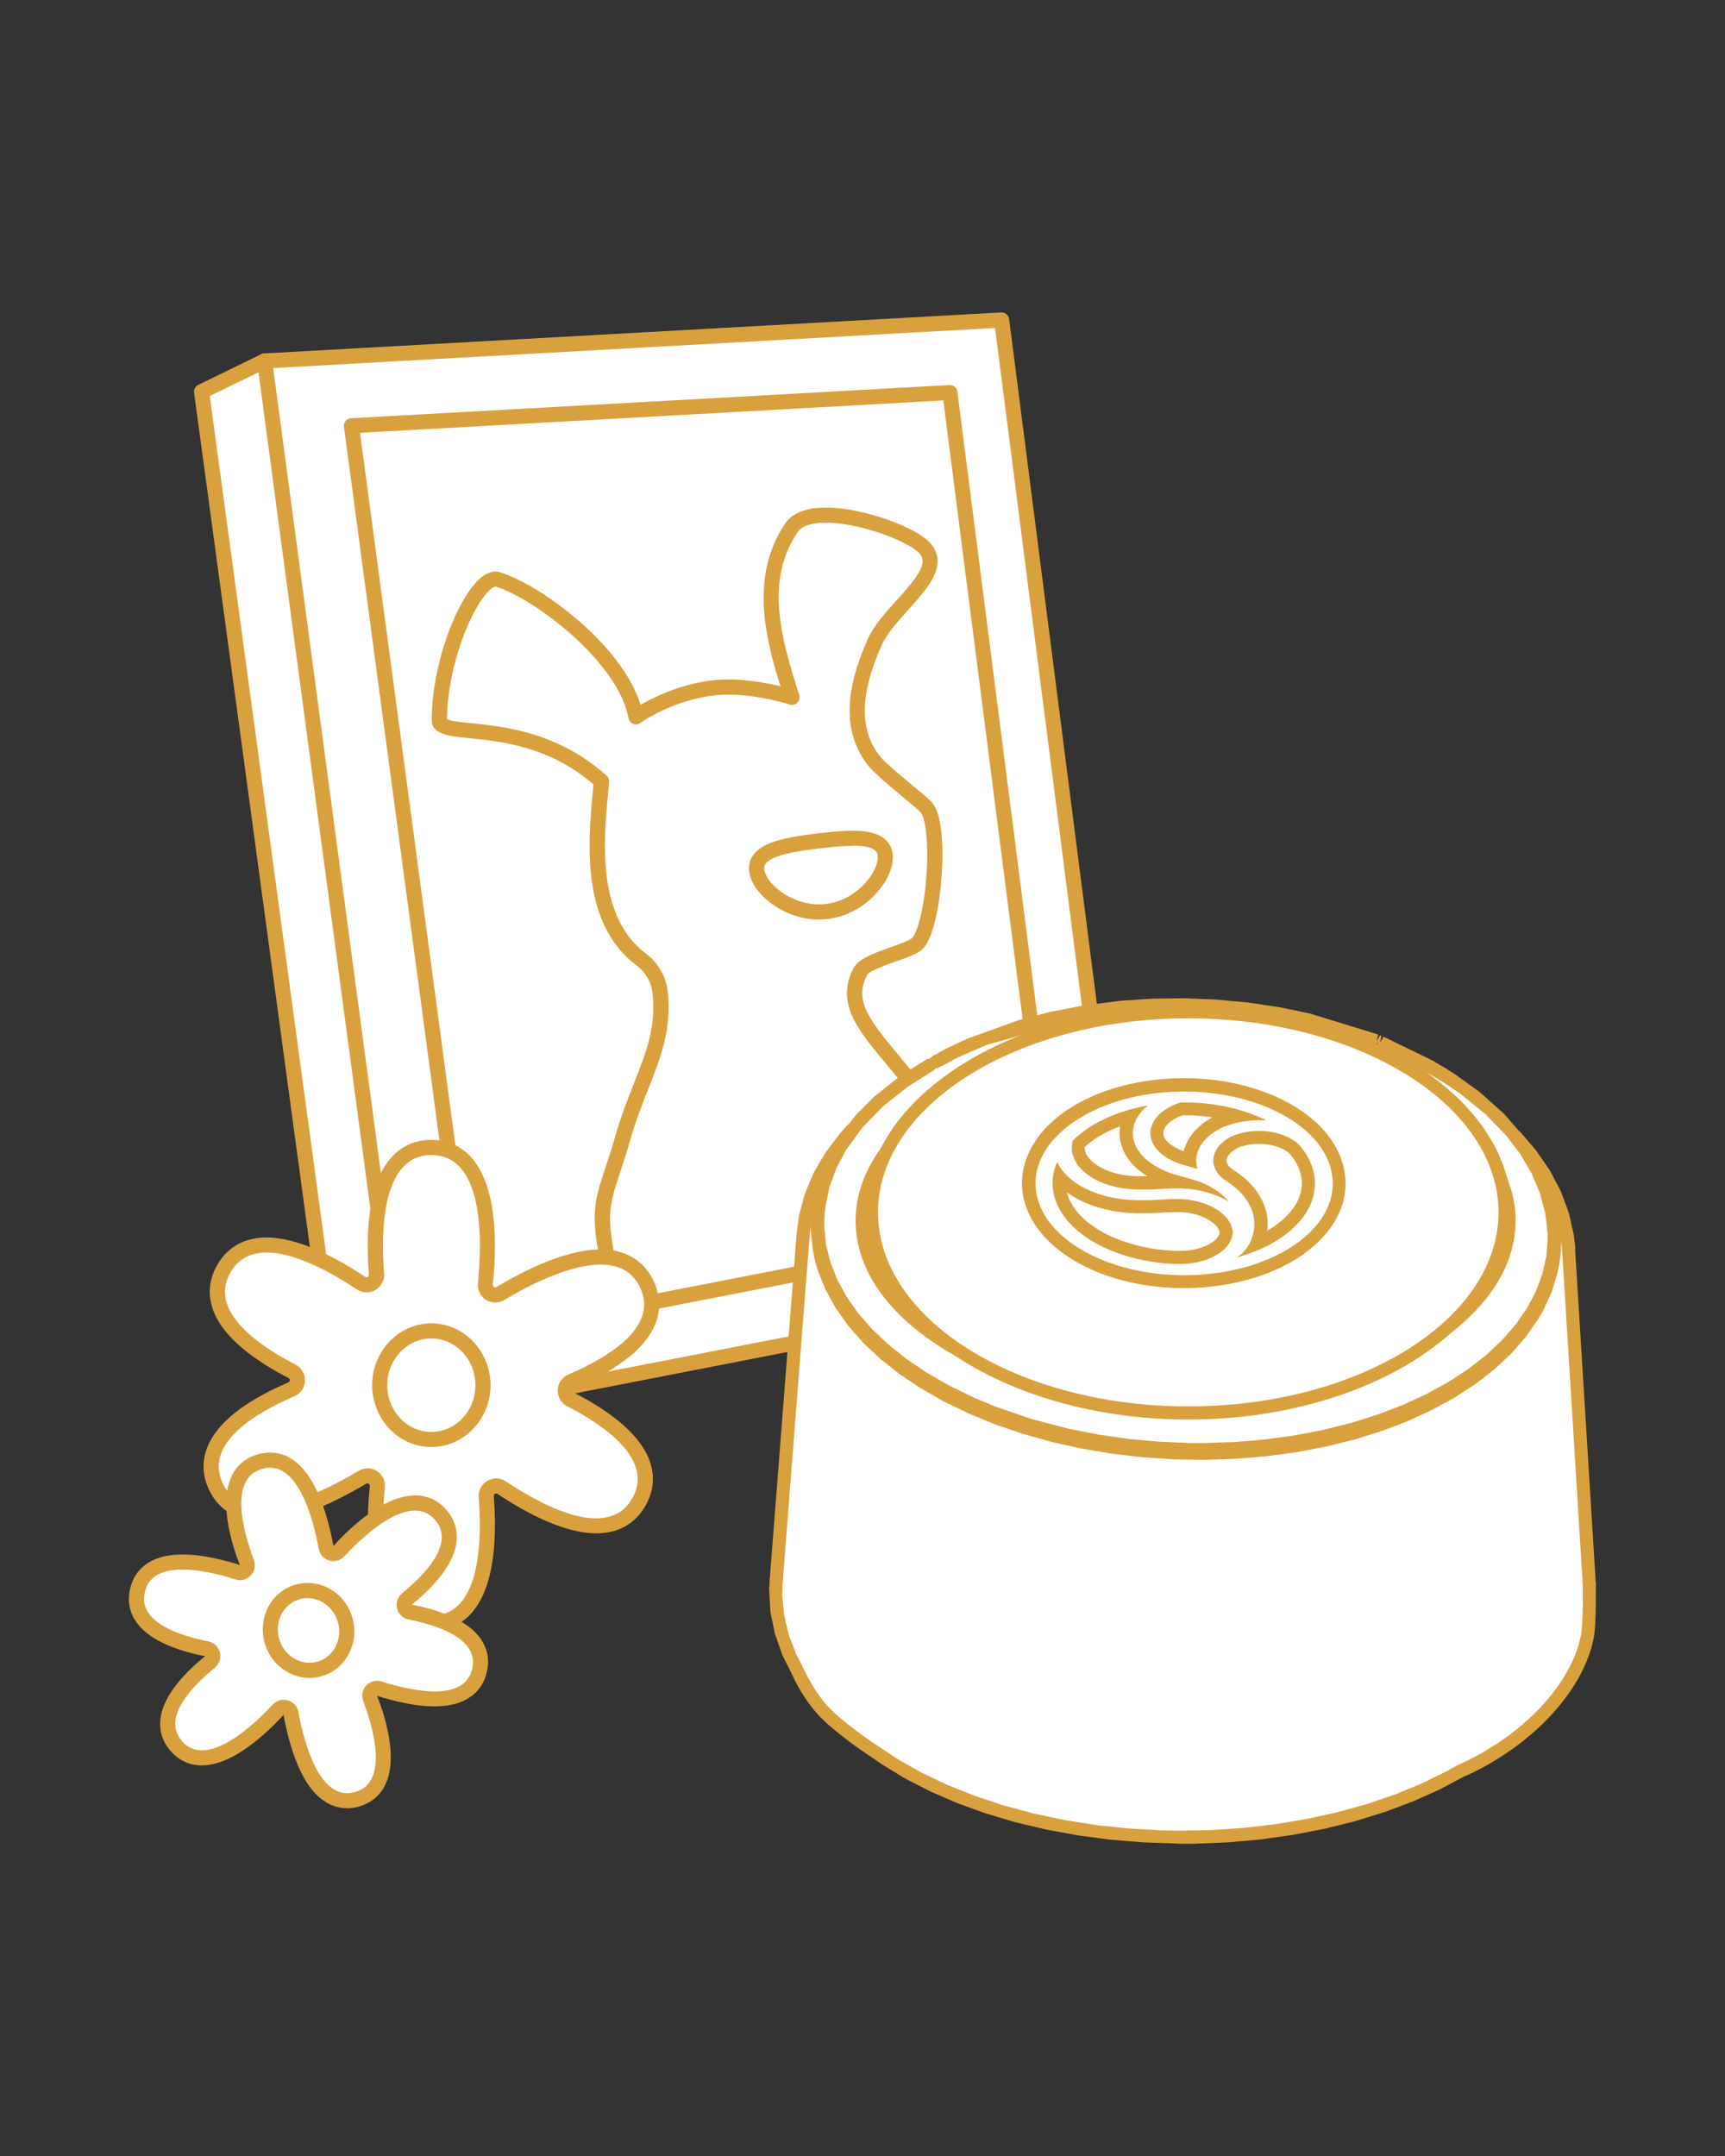
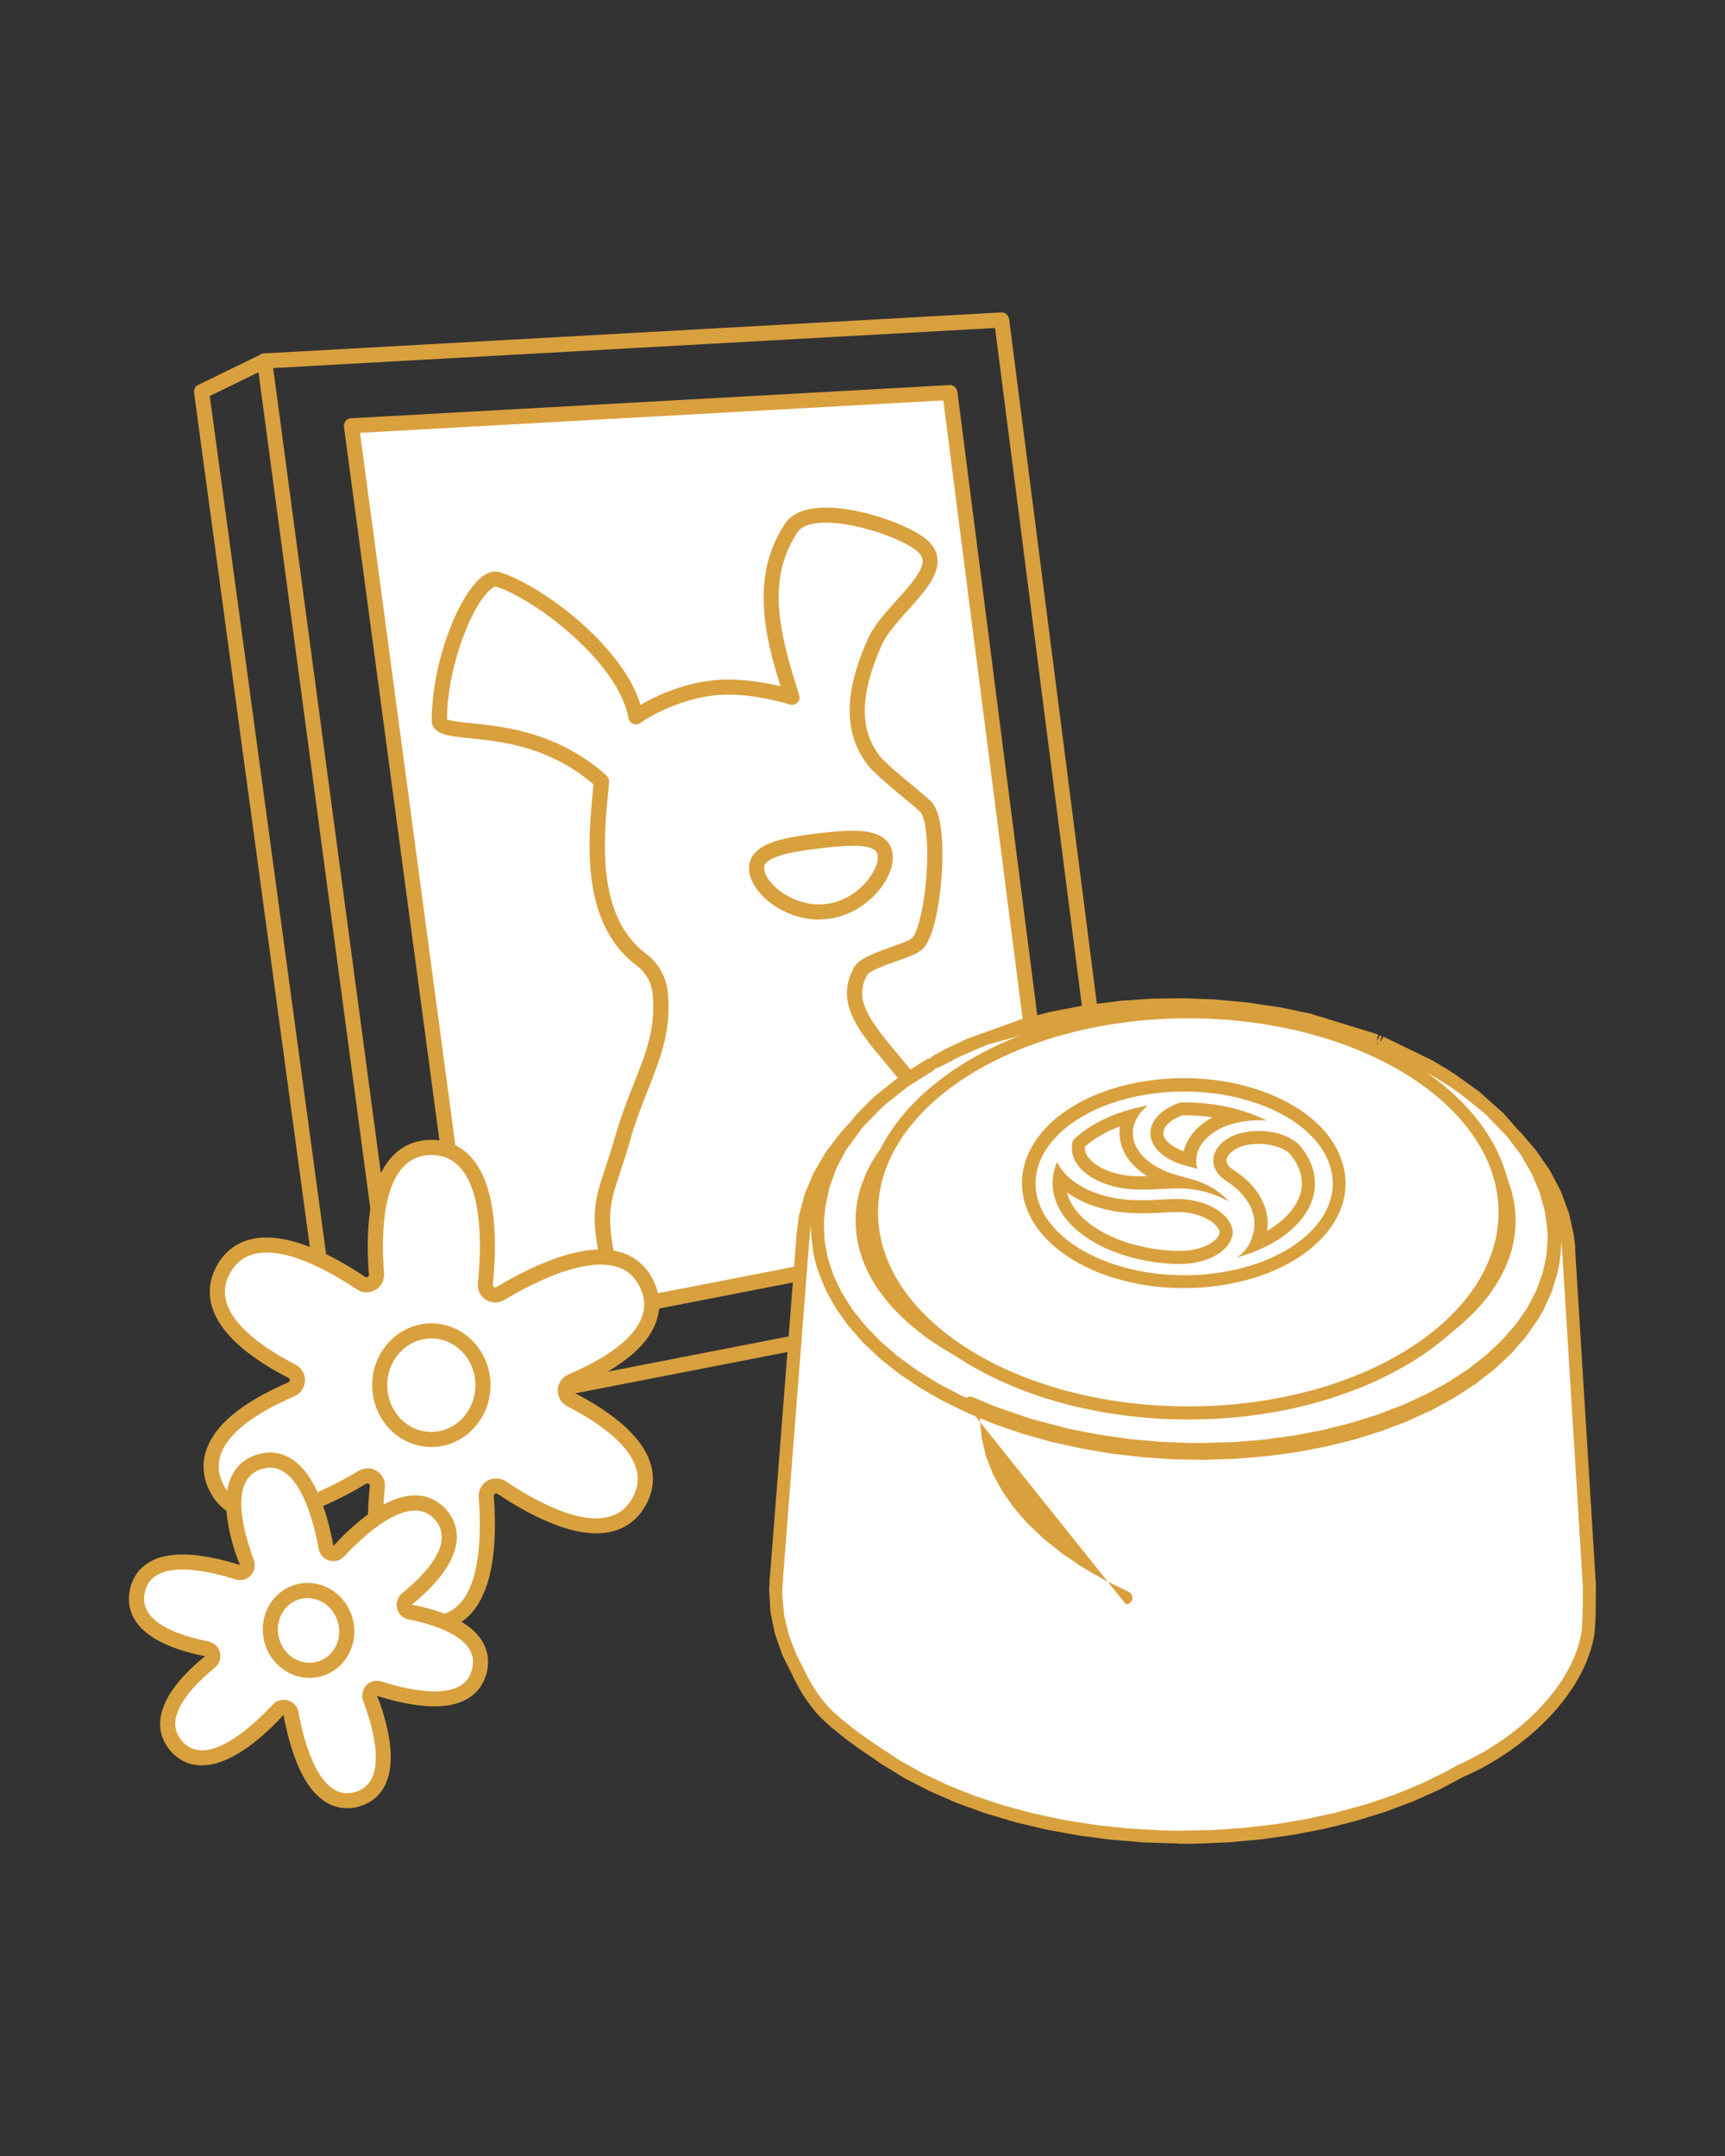
<svg xmlns="http://www.w3.org/2000/svg" id="Capa_1" data-name="Capa 1" viewBox="0 0 200 250">
  <rect x="0" y="0" width="200" height="250" fill="#333333" stroke="none" />
  <defs>
    <style>      .cls-1 {        fill: #d9a03e;      }      .cls-1, .cls-2 {        stroke-width: 0px;      }      .cls-2 {        fill: #fff;      }    </style>
  </defs>
  <g>
    <g>
-       <polyline class="cls-2" points="47.08 164.49 39.4 163.7 23.37 45.42 30.67 41.85" />
      <path class="cls-1" d="m47.08,165.37s-.06,0-.09,0l-7.68-.79c-.4-.04-.72-.35-.78-.75L22.5,45.53c-.05-.37.14-.74.48-.9l7.31-3.56c.43-.21.96-.03,1.17.4.21.43.03.96-.4,1.17l-6.74,3.28,15.86,116.98,7,.72c.48.05.83.48.78.96-.05.45-.43.79-.87.79Z" />
    </g>
    <g>
-       <polygon class="cls-2" points="30.67 41.85 116.12 37.11 130.37 148.27 47.08 164.49 30.67 41.85" />
      <path class="cls-1" d="m47.08,165.37c-.18,0-.36-.06-.51-.16-.2-.14-.33-.36-.36-.59L29.81,41.97c-.03-.24.04-.49.19-.67.16-.19.38-.3.63-.32l85.45-4.75c.45-.04.86.31.92.76l14.24,111.17c.06.46-.25.88-.7.97l-83.29,16.22c-.06.01-.11.02-.17.02Zm-15.41-122.69l16.16,120.78,81.57-15.89-14.03-109.54-83.69,4.65Z" />
    </g>
    <g>
      <polygon class="cls-2" points="40.75 49.36 110.13 45.51 122.48 141.85 54.88 155.02 40.75 49.36" />
      <path class="cls-1" d="m54.88,155.89c-.18,0-.36-.06-.51-.16-.2-.14-.33-.36-.36-.59l-14.13-105.65c-.03-.24.04-.49.19-.67.16-.19.38-.3.63-.32l69.38-3.85c.45-.03.86.31.92.76l12.34,96.35c.06.46-.25.88-.7.97l-67.59,13.16c-.06.01-.11.02-.17.02Zm-13.14-105.71l13.89,103.8,65.88-12.83-12.14-94.72-67.63,3.76Z" />
    </g>
    <path class="cls-1" d="m71.59,151.77c-.39,0-.74-.26-.85-.65-2.54-9.74-2.04-11.24-.56-15.69.34-1.03.73-2.19,1.15-3.67.67-2.35,1.47-4.37,2.17-6.14,1.42-3.58,2.54-6.41,2.17-10.34-.12-1.32-.79-2.52-1.82-3.29-6.57-4.89-5.66-14.46-5.12-20.18.03-.3.06-.58.08-.86-5.16-4.43-10.7-4.98-14.38-5.35-2.49-.25-4.45-.45-4.38-2.2.08-6.96,3.25-14.64,5.92-16.58.86-.63,1.57-.6,2.01-.46,4.68,1.45,14.13,8.36,16.29,15.37,1.54-.9,4.62-2.43,8.46-2.85,2.87-.31,5.95.25,7.76.7-1.77-5.64-3.56-12.83.56-18.9.59-.87,1.59-1.44,2.97-1.68,4.11-.73,10.59,1.51,13.08,3.3.95.69,1.49,1.51,1.59,2.45.21,1.97-1.53,3.9-3.37,5.95-1.25,1.39-2.54,2.82-3.14,4.19-2.47,5.64-2.55,9.68-.23,12.71.6.78,2.4,2.28,3.84,3.47.89.74,1.66,1.38,2.12,1.82,1.26,1.21,1.42,4.64,1.34,7.3-.09,2.83-.71,8.54-2.4,9.96-.58.49-1.69.88-2.97,1.33-1.07.38-3.07,1.09-3.33,1.55-1.59,2.89.19,5.22,3.73,9.44,3.7,4.4,8.77,10.42,9.71,20.14.05.48-.31.91-.79.96-.48.04-.91-.31-.96-.79-.89-9.18-5.55-14.72-9.3-19.18-3.45-4.1-6.17-7.33-3.93-11.41.54-.97,2.04-1.57,4.27-2.36.98-.35,2.09-.74,2.43-1.03.73-.61,1.64-4.33,1.78-8.68.11-3.47-.33-5.53-.8-5.98-.41-.4-1.2-1.05-2.02-1.73-1.59-1.32-3.39-2.82-4.11-3.76-3.6-4.72-1.72-10.52.02-14.47.71-1.63,2.1-3.17,3.45-4.66,1.5-1.67,3.06-3.4,2.93-4.59-.05-.43-.33-.83-.87-1.21-2.22-1.6-8.27-3.61-11.75-3-.9.16-1.51.48-1.83.94-3.73,5.49-2.14,11.82.15,18.93.1.31.02.66-.22.89-.23.23-.57.31-.89.21-.05-.01-4.65-1.5-8.62-1.07-4.99.55-8.66,3.18-8.69,3.21-.24.18-.56.22-.84.1-.28-.11-.48-.36-.53-.66-1.15-6.41-10.8-13.83-15.38-15.25-.04-.02-.19,0-.47.21-2.03,1.48-5.11,8.49-5.2,15.16.37.22,1.71.36,2.81.47,3.75.38,10.03,1,15.7,6.08.21.18.31.45.29.73-.04.41-.08.85-.12,1.32-.51,5.35-1.36,14.31,4.42,18.61,1.43,1.06,2.34,2.71,2.52,4.53.41,4.35-.84,7.5-2.28,11.15-.72,1.82-1.47,3.71-2.11,5.98-.43,1.52-.83,2.7-1.17,3.75-1.43,4.3-1.82,5.46.59,14.69.12.47-.16.95-.63,1.07-.07.02-.15.03-.22.03Z" />
    <g>
      <path class="cls-2" d="m102.62,99.13c.27,2.26-2.64,6.08-6.76,6.58-4.11.5-7.86-2.51-8.13-4.77s3.03-2.91,7.14-3.41c4.11-.5,7.47-.65,7.75,1.61Z" />
      <path class="cls-1" d="m94.95,106.63c-1.75,0-3.52-.54-5.07-1.55-1.72-1.12-2.85-2.64-3.02-4.05-.12-1.01.21-2.4,2.48-3.29,1.45-.56,3.46-.86,5.43-1.1,1.96-.24,3.99-.43,5.53-.23,2.41.32,3.07,1.59,3.19,2.6h0c.17,1.41-.56,3.15-1.96,4.65-1.51,1.62-3.48,2.65-5.56,2.9-.34.04-.68.06-1.02.06Zm3.88-8.55c-1.16,0-2.52.14-3.85.3-1.85.22-3.74.5-5,.99-1.48.58-1.41,1.16-1.37,1.45.1.86,1,1.98,2.24,2.79.87.57,2.67,1.48,4.92,1.21,2.25-.27,3.78-1.59,4.49-2.36,1-1.08,1.61-2.38,1.5-3.25h0c-.03-.28-.11-.87-1.68-1.08-.38-.05-.79-.07-1.24-.07Z" />
    </g>
  </g>
  <g>
    <g>
      <ellipse class="cls-2" cx="136.88" cy="143.16" rx="43.24" ry="25.72" />
      <g>
        <path class="cls-2" d="m181.87,144.7l.1,1.39.12,1.76.12,1.7.11,1.63.11,1.56.11,1.58.1,1.51.09,1.43.09,1.35.08,1.28.08,1.2.06,1.01.06.95.06.89.05.83.05.77.04.71.04.65.04.59.03.53.03.47.02.41.02.35.02.32.02.33.02.36.02.38.02.41.03.56.04.6.04.65.04.69.04.74.04.65.04.7.04.76.05.81.05.87.05.98.06,1.04.06,1.1.06,1.17.06,1.23v.14s.08,4.4-.21,5.96c-.64,3.38-2.81,6.95-6.27,10.13-4.02,3.7-8.34,5.43-8.34,5.43l-1.41.78-1.43.73-1.48.69-1.53.65-1.57.62-1.66.59-1.7.55-1.74.51-1.78.47-1.76.41-1.79.37-1.81.33-1.83.28-1.86.24-1.87.19-1.87.15-1.88.1-1.95.06h-1.96s-1.96-.03-1.96-.03l-1.95-.09-1.89-.13-1.88-.17-1.86-.22-1.85-.27-1.87-.32-1.85-.37-1.82-.41-1.79-.45-1.71-.48-1.67-.52-1.63-.56-1.59-.6-1.59-.66-1.54-.7-1.49-.74-1.43-.77-1.33-.78-1.28-.81-1.13-.78s-3.1-2-5.36-4.09c-2.25-2.09-3.56-5.13-3.56-5.13l-.3-.54-.31-.59-.29-.59-.26-.59-.24-.6-.22-.6-.2-.6-.18-.61-.15-.6-.13-.61-.11-.61-.09-.61-.07-.61-.04-.61-.02-.61v-.82s3.15-42.55,3.15-42.55c0,0,6.7-6.81,18.59-9.4,11.89-2.59,46.14-2.49,57.17.97,11.02,3.46,13.01,11.58,13.01,11.58Z" />
        <path class="cls-1" d="m136.57,213.77l-3.94-.13-3.8-.31-3.75-.49-3.77-.69-3.65-.87-3.42-1.02-3.26-1.18-3.17-1.38-2.97-1.53-2.66-1.63-1.15-.8c-.11-.07-3.17-2.05-5.44-4.16-2.34-2.17-3.68-5.25-3.74-5.38l-1.15-2.3-.87-2.5-.51-2.53-.14-2.56v-.24c.02-.42.41-.68.79-.73.42.01.75.37.73.79v.8s.21,2.35.21,2.35l.55,2.32.89,2.3.86,1.66c.05.1,1.31,2.99,3.41,4.94,2.17,2.02,5.22,3.99,5.25,4.01l2.4,1.59,2.72,1.52,2.98,1.41,3.13,1.24,3.26,1.08,3.45.93,3.63.77,3.68.58,3.7.39,3.8.22,1.94.04,3.87-.07,3.72-.25,3.7-.43,3.61-.6,3.51-.77,3.48-.96,3.32-1.13,3.05-1.26,2.86-1.4,1.39-.77c.13-.06,4.33-1.78,8.19-5.33,3.28-3.02,5.42-6.47,6.04-9.71.28-1.46.21-5.76.21-5.8l-2.41-39.02c-.03-.42.28-.78.7-.81.43-.04.78.28.81.7l2.41,38.93s0,.16,0,.17c0,.18.07,4.5-.23,6.11-.68,3.57-2.99,7.31-6.5,10.55-4.08,3.75-8.39,5.51-8.57,5.58l-2.78,1.48-3.05,1.37-3.27,1.23-3.49,1.08-3.57.89-3.64.7-3.73.53-3.78.34-3.87.16h-1.98Z" />
      </g>
      <path class="cls-1" d="m109.95,123.11c-.28,0-.56-.15-.69-.41-.19-.37-.05-.82.32-1.01l.04-.02c.38-.19.83-.03,1.02.34.19.38.04.83-.34,1.02-.11.06-.23.08-.35.08Z" />
      <path class="cls-1" d="m139.7,169.28l-3.59-.06-3.58-.24-3.64-.42-3.58-.61-3.4-.76-3.29-.92-3.25-1.11-3.09-1.27-2.84-1.38-2.67-1.52-2.45-1.64-2.22-1.75-2.03-1.91-1.76-2.01-1.44-2.04-1.16-2.1-.89-2.22-.32-1.13-.24-1.13-.24-2.2v-1.11s.03-.52.03-.52c.03-.42.4-.73.81-.7.42.03.73.4.7.81l-.03.46.07,1.99.36,2.03.67,2.05.95,1.99,1.21,1.93,1.51,1.9,1.8,1.86,2.03,1.75,2.24,1.63,2.47,1.52,2.67,1.4,2.88,1.28,3.09,1.16,3.19.99,3.27.82,3.41.67,3.54.51,3.54.32,3.51.14h1.75s3.57-.12,3.57-.12l3.53-.3,3.37-.46,3.28-.63,3.18-.79,3.02-.95,2.9-1.1,2.71-1.23,2.59-1.41,2.37-1.54,2.07-1.61,1.83-1.7,1.62-1.85,1.34-1.92,1.02-1.92.74-1.96.47-2.05.18-2.06-.04-1.23c-.04-.42.27-.79.69-.83.37-.03.79.27.83.69l.03.28.02,1.11-.06,1.14-.14,1.14-.22,1.13-.67,2.2-.96,2.12-.59,1.03-1.44,2.07-1.72,1.97-1.93,1.8-2.17,1.69-2.47,1.61-2.69,1.47-2.8,1.28-2.99,1.14-3.11.97-3.26.81-3.36.64-3.44.47-3.61.31-3.65.12Z" />
      <path class="cls-1" d="m108.52,123.86c-.27,0-.53-.14-.67-.39-.2-.37-.07-.83.3-1.03l.91-.48c.38-.19.83-.04,1.02.34.19.38.04.83-.34,1.02l-.86.45c-.12.06-.24.09-.37.09Z" />
      <path class="cls-1" d="m167.23,125.31c-.14,0-.28-.04-.4-.12l-.89-.53c-.36-.21-.49-.68-.28-1.04.21-.36.68-.49,1.04-.28l.94.55c.36.22.46.69.24,1.05-.14.23-.39.36-.64.36Z" />
      <path class="cls-1" d="m180.14,143.19c-.35,0-.67-.25-.74-.61-.08-.41.18-.81.6-.9.41-.08.81.18.89.59h0c.08.42-.18.82-.6.9-.05.01-.1.01-.15.01Z" />
      <path class="cls-1" d="m181.86,145.46c-.42,0-.76-.34-.76-.76s.34-.76.76-.76.76.34.76.76h0c0,.43-.34.77-.76.77Z" />
      <path class="cls-1" d="m90.02,183.88c-.05,0-.1,0-.15-.01-.41-.08-.68-.48-.6-.89.08-.41.49-.69.89-.6.41.08.68.47.6.89h0c-.07.38-.39.63-.74.63Z" />
      <path class="cls-1" d="m184.27,184.51c-.42,0-.76-.33-.76-.75v-.02c0-.42.34-.76.76-.76s.76.34.76.76-.34.77-.76.77Z" />
      <path class="cls-1" d="m89.96,184.8h-.03c-.42-.01-.75-.37-.73-.79l.05-.96c.03-.42.42-.74.81-.71.42.03.73.39.71.81l-.05.9c-.01.41-.35.73-.76.73Z" />
      <path class="cls-1" d="m165.83,124.49c-.13,0-.26-.03-.37-.1l-2.95-1.55-2.67-1.18s-.24-.1-.24-.1l.13-.77-.28.71-.22-.09-4.55-1.56-3.19-.84-3.42-.7-3.63-.54-3.71-.34-3.62-.14-3.5.05-4.93.38-4.22.63-10.01,2.8-2.99,1.28-1.18.58c-.38.19-.83.03-1.02-.35s-.03-.83.35-1.02l2.5-1.18,6.09-2.2,3.46-.9,3.9-.76,4.42-.56,3.56-.24,3.58-.05,3.7.14,3.8.35,3.71.55,3.5.72,7.81,2.4s.14.06.14.06l-.16.75.38-.67s.16.07.17.07l-.16.75.4-.66,5.79,2.81c.37.21.5.67.29,1.03-.14.25-.4.39-.66.39Z" />
      <path class="cls-1" d="m180.18,143.6c-.39,0-.73-.31-.76-.71l-.03-.42c-.03-.42.28-.78.7-.81.4-.06.78.28.81.7l.03.43c.03.42-.29.78-.71.81-.02,0-.04,0-.05,0Z" />
      <path class="cls-1" d="m94.8,141.29l-.76-.06.03-.41c.03-.42.44-.74.81-.71.42.03.74.39.71.81l-.02.3-.77.07Z" />
      <path class="cls-1" d="m109.4,123.39c-.28,0-.54-.15-.68-.41-.19-.37-.04-.83.33-1.02l.52-.27c.37-.19.83-.04,1.02.33.19.37.04.83-.33,1.02l-.52.27c-.11.06-.23.08-.35.08Z" />
      <path class="cls-1" d="m166.31,124.76c-.13,0-.26-.03-.38-.1l-.49-.28c-.37-.21-.49-.67-.28-1.04.21-.37.67-.49,1.04-.28l.49.28c.37.21.49.67.28,1.04-.14.24-.4.38-.66.38Z" />
      <path class="cls-1" d="m168.2,125.91c-.14,0-.28-.04-.41-.12l-.95-.59c-.36-.22-.47-.69-.25-1.05.22-.36.69-.46,1.05-.25l.97.61c.35.23.46.7.23,1.05-.15.23-.39.35-.64.35Z" />
      <path class="cls-1" d="m180.15,143.19c-.4,0-.73-.31-.76-.71l-.25-1.89-.61-2.28-.95-2.24-1.28-2.2-1.61-2.13-2.44-2.53-2.91-2.36-1.43-.98c-.35-.23-.45-.7-.23-1.05.23-.35.7-.45,1.05-.23l2.76,1.98,2.86,2.55,2.39,2.75,1.54,2.32,1.2,2.39.85,2.46.48,2.49.08.84c.03.42-.29.78-.71.81-.02,0-.03,0-.05,0Z" />
      <path class="cls-1" d="m94.83,141.63s-.04,0-.06,0c-.42-.03-.73-.4-.7-.81l.32-2.32.7-2.44,1.06-2.38,1.4-2.27,1.75-2.19,2.07-2.07,2.99-2.38,3.06-1.93c.36-.2.83-.08,1.04.29.21.37.08.83-.29,1.04l-2.94,1.85-2.85,2.27-2.39,2.45-1.9,2.61-1.13,2.14-.8,2.21-.47,2.25-.1,1c-.03.4-.36.7-.76.7Z" />
      <path class="cls-1" d="m181.86,145.45c-.4,0-.74-.31-.76-.72l-.24-1.89-.61-2.35-.94-2.31-1.28-2.26-1.61-2.2-1.21-1.37c-.29-.31-.27-.79.04-1.07.31-.28.79-.27,1.07.04l1.74,2.03,1.63,2.35,1.28,2.44.93,2.51.57,2.55.15,1.27s.01.16.01.18c.02.42-.3.78-.72.8-.01,0-.03,0-.04,0Z" />
      <path class="cls-1" d="m93.12,143.9s-.03,0-.05,0c-.42-.03-.74-.39-.71-.81l.27-2.1.66-2.51,1.03-2.45,1.37-2.36,1.72-2.27.85-.95c.29-.31.77-.33,1.07-.04.31.28.33.76.04,1.07l-2.06,2.5-1.36,2.18-1.03,2.25-.69,2.3-.36,2.49c-.03.4-.36.71-.76.71Z" />
      <path class="cls-1" d="m90.01,183.88s-.04,0-.07,0c-.42-.04-.73-.41-.69-.82l3.11-39.97c.03-.42.41-.75.81-.71.42.03.73.39.71.81l-3.11,39.99c-.03.4-.37.69-.76.69Z" />
-       <path class="cls-1" d="m112.48,163.46c-.11,0-.22-.02-.32-.07l-2.79-1.36-2.65-1.52-2.47-1.67-2.27-1.81-1.99-1.89-1.7-1.96-1.45-2.06-1.17-2.17-.47-1.1-.69-2.18-.38-2.2-.08-1.14.04-1.52c.04-.42.44-.71.82-.69.42.03.73.4.69.82l-.03.32v1.03s.2,2.03.2,2.03l.49,1.99.78,2,1.08,2,1.35,1.93,1.6,1.84,1.89,1.79,2.17,1.73,2.37,1.6,2.56,1.47,2.73,1.33c.38.18.54.63.37,1.01-.13.28-.4.44-.69.44Z" />
+       <path class="cls-1" d="m112.48,163.46c-.11,0-.22-.02-.32-.07c.04-.42.44-.71.82-.69.42.03.73.4.69.82l-.03.32v1.03s.2,2.03.2,2.03l.49,1.99.78,2,1.08,2,1.35,1.93,1.6,1.84,1.89,1.79,2.17,1.73,2.37,1.6,2.56,1.47,2.73,1.33c.38.18.54.63.37,1.01-.13.28-.4.44-.69.44Z" />
      <path class="cls-1" d="m139.62,168.84l-3.62-.06-3.57-.24-3.58-.42-3.58-.61-4.71-1.11-4.29-1.35-2.76-1.07-1.33-.58c-.38-.17-.56-.62-.39-1,.17-.39.62-.56,1-.39l2.64,1.1,4.13,1.42,4.3,1.13,3.46.68,3.53.51,3.48.32,3.51.15h1.79s3.58-.11,3.58-.11l3.49-.3,3.38-.46,3.33-.64,3.26-.82,3.08-.97,2.88-1.1,2.74-1.26,2.58-1.42,2.32-1.52,2.06-1.61,1.84-1.74,1.61-1.85,1.3-1.89,1.01-1.92.74-2,.46-2.06.16-2.05-.03-1.01c-.01-.41.3-.83.71-.85.4-.03.76.21.8.62l.05,1.26-.05,1.12-.13,1.15-.21,1.14-.29,1.13-.81,2.19-1.09,2.09-1.4,2.04-1.71,1.97-1.95,1.83-2.16,1.69-2.42,1.59-2.68,1.47-2.84,1.3-2.97,1.14-3.16.99-3.35.84-3.42.65-3.46.47-3.56.3-3.66.12Z" />
      <path class="cls-1" d="m137.46,163.44c-21.1,0-38.26-9.82-38.26-21.89s17.16-21.89,38.26-21.89,38.26,9.82,38.26,21.89-17.16,21.89-38.26,21.89Zm0-42.14c-20.19,0-36.62,9.09-36.62,20.25s16.43,20.25,36.62,20.25,36.62-9.08,36.62-20.25-16.43-20.25-36.62-20.25Z" />
    </g>
    <g>
      <g>
        <ellipse class="cls-2" cx="137.77" cy="140.58" rx="36.73" ry="23.26" />
        <path class="cls-1" d="m137.77,164.6c-20.67,0-37.49-10.78-37.49-24.02s16.82-24.02,37.49-24.02,37.49,10.78,37.49,24.02-16.82,24.02-37.49,24.02Zm0-46.52c-19.84,0-35.97,10.09-35.97,22.5s16.14,22.5,35.97,22.5,35.97-10.09,35.97-22.5-16.14-22.5-35.97-22.5Z" />
      </g>
      <g>
        <path class="cls-2" d="m154.29,135.49c-.75-2.81-3.22-5.27-6.96-6.92-3.74-1.66-8.3-2.32-12.84-1.85-9.37.95-15.74,6.45-14.2,12.24,1.39,5.21,8.71,8.92,16.99,8.92.93,0,1.87-.05,2.81-.14,4.54-.46,8.52-1.99,11.2-4.3,2.68-2.31,3.75-5.13,3-7.94Zm-7.43-5.56c-1.71-.12-3.49.12-5.01.75-.05.02-.1.04-.15.06-.26.12-.5.26-.72.4-1.89,1.17-2.64,2.84-2.14,4.4-.23-.06-.46-.13-.7-.19-.43-.12-.83-.22-1.07-.3-1.94-.61-3.25-1.7-3.59-2.98-.46-1.73.9-3.42,3.39-4.23.15,0,.3,0,.45,0,3.15,0,6.21.61,8.82,1.76.24.11.48.22.72.34Zm-13.75-1.74c-1.4,1.13-2.03,2.59-1.63,4.08.45,1.68,2.15,3.1,4.67,3.9.29.09.72.21,1.18.33.56.15,1.2.33,1.52.44.73.26,1.39.58,1.97.95.15.11.33.23.53.37.43.33.8.68,1.11,1.06-1.47-.89-3.44-1.46-5.59-1.52h-.05c-.05,0-1.24,0-2.9.11-.52.03-1.38.04-2.01.03-3.74-.05-6.9-1.75-7.51-4.04-.15-.56-.14-1.11.03-1.66,1.95-1.92,4.99-3.39,8.69-4.04Zm-10.82,10.56c-.37-1.37-.23-2.73.33-3.99,1.15,2.54,4.88,4.37,9.23,4.44.43,0,1.52.02,2.27-.03,1.43-.09,2.5-.1,2.66-.1,3.05.1,5.62,1.52,6.12,3.38.04.15.06.3.08.45,0,0,0,0,0,.01-.06,1.82-2.21,3.35-5.12,3.65-.47.05-.96.06-1.43.04-.03,0-.05,0-.07,0-6.91-.26-12.88-3.45-14.06-7.85Zm27.34,3.95c-1.59,1.37-3.71,2.43-6.14,3.1.93-.54,1.47-1.65,1.48-1.66.53-1.19.65-2.27.38-3.31-.39-1.46-1.46-2.78-3.04-3.8-.42-.3-.62-.46-.67-.5-1.47-1.42-1.14-3.31.78-4.5.15-.09.31-.18.49-.27,0,0,.01,0,.02,0,2.16-.92,5.08-.76,6.95.39.3.19.57.4.8.62,0,0,0,0,.01.01.78.9,1.33,1.89,1.61,2.93.66,2.48-.28,4.96-2.64,7Z" />
        <path class="cls-1" d="m137.33,126.57c3.57,0,7.04.69,10,2,3.74,1.66,6.21,4.12,6.96,6.92.75,2.81-.32,5.63-3,7.94-2.68,2.31-6.66,3.84-11.2,4.3-.94.1-1.88.14-2.81.14-8.28,0-15.6-3.71-16.99-8.92-1.54-5.79,4.82-11.29,14.2-12.24.95-.1,1.9-.14,2.84-.14m1.51,8.97c-.5-1.56.25-3.23,2.14-4.4.22-.14.47-.27.72-.4.05-.02.1-.04.15-.06,1.27-.52,2.71-.78,4.15-.78.28,0,.57.01.85.03-.23-.12-.47-.23-.72-.34-2.61-1.16-5.67-1.76-8.82-1.76-.15,0-.3,0-.45,0-2.49.82-3.85,2.5-3.39,4.23.34,1.28,1.65,2.37,3.59,2.98.24.08.64.18,1.07.3.23.06.47.13.7.19m-6.28,2.41c.49,0,1,0,1.35-.03,1.51-.1,2.62-.11,2.86-.11.02,0,.04,0,.04,0h.05c2.15.06,4.12.63,5.59,1.52-.31-.38-.68-.74-1.11-1.06-.2-.14-.38-.26-.53-.37-.58-.37-1.24-.69-1.97-.95-.32-.11-.96-.29-1.52-.44-.45-.12-.88-.24-1.18-.33-2.52-.8-4.22-2.22-4.67-3.9-.4-1.48.23-2.95,1.63-4.08-3.7.65-6.75,2.13-8.69,4.04-.16.55-.17,1.11-.03,1.66.61,2.29,3.77,3.98,7.51,4.04.2,0,.43,0,.66,0m10.93,7.86c2.43-.67,4.55-1.73,6.14-3.1,2.37-2.04,3.3-4.53,2.64-7-.28-1.04-.82-2.02-1.61-2.93,0,0-.01,0-.01-.01-.22-.22-.49-.43-.8-.62-1.06-.65-2.45-.99-3.86-.99-1.07,0-2.15.2-3.09.59,0,0-.01,0-.02,0-.17.09-.34.18-.49.27-1.93,1.2-2.25,3.09-.78,4.5.05.04.25.2.67.5,1.58,1.02,2.65,2.34,3.04,3.8.28,1.04.15,2.12-.38,3.31,0,.01-.55,1.13-1.48,1.66m-7.14.8h.02s.04,0,.06,0c.14,0,.28,0,.43,0,.33,0,.67-.02,1-.05,2.91-.3,5.06-1.83,5.12-3.65,0,0,0,0,0-.01-.01-.15-.04-.31-.08-.45-.5-1.87-3.07-3.29-6.12-3.38-.16,0-1.23,0-2.66.1-.47.03-1.07.04-1.56.04-.29,0-.55,0-.71,0-4.36-.06-8.08-1.89-9.23-4.44-.56,1.26-.7,2.62-.33,3.99,1.17,4.4,7.14,7.58,14.06,7.85m.98-21.55c-.99,0-2,.05-2.99.15-6.28.64-11.57,3.25-14.15,6.99-1.54,2.24-2.02,4.71-1.37,7.15,1.55,5.82,9.32,10.05,18.46,10.05.99,0,1.98-.05,2.97-.15,4.85-.49,9.12-2.15,12.04-4.66,3.15-2.71,4.38-6.08,3.47-9.48-.87-3.26-3.64-6.07-7.81-7.92-3.14-1.39-6.81-2.13-10.62-2.13h0Zm-.19,4.3h.18c1.12,0,2.23.08,3.3.24-.15.08-.3.17-.44.26-1.55.96-2.55,2.27-2.89,3.67-1.26-.45-2.15-1.14-2.33-1.84-.22-.83.67-1.77,2.18-2.32h0Zm-11.32,3.66c1.08-.96,2.47-1.77,4.09-2.38-.11.67-.07,1.35.11,2.03.39,1.47,1.46,2.77,3.04,3.76-.16,0-.33,0-.49,0-.22,0-.44,0-.64,0-3.32-.05-5.69-1.52-6.06-2.91-.04-.17-.06-.33-.05-.49h0Zm17.73.12c.75-.31,1.59-.46,2.47-.46,1.16,0,2.28.28,3.06.76.2.12.37.25.51.39.61.72,1.03,1.48,1.24,2.27.64,2.41-.82,4.3-2.17,5.46-.5.43-1.07.83-1.69,1.2.11-.79.07-1.56-.13-2.31-.48-1.81-1.75-3.43-3.66-4.66-.27-.2-.44-.32-.52-.38-.21-.22-.44-.54-.4-.89.04-.4.4-.83.98-1.19.1-.06.21-.12.32-.18h0Zm-7.16,11.95c-6.34-.25-11.65-3.07-12.62-6.72,0-.02,0-.04-.01-.06,2.04,1.46,4.93,2.36,8.09,2.41.17,0,.43,0,.73,0,.68,0,1.23-.01,1.66-.04,1.4-.09,2.45-.1,2.56-.1,2.5.08,4.37,1.23,4.64,2.26,0,.04.02.07.02.11-.07.82-1.5,1.87-3.75,2.1-.28.03-.57.04-.85.04-.12,0-.24,0-.36,0-.02,0-.08,0-.11,0h0Z" />
      </g>
    </g>
  </g>
  <g>
    <g>
      <path class="cls-2" d="m67.32,162.88c-.37-.21-.75-.41-1.13-.61-.89-.46-.84-1.72.07-2.11.4-.17.79-.35,1.18-.53,7.72-3.61,9.1-7.47,7.57-10.72-1.52-3.25-5.37-4.66-13.09-1.04-1.29.61-2.61,1.31-3.9,2.09-.83.49-1.85-.16-1.75-1.11.15-1.5.24-2.99.24-4.42,0-8.52-2.91-11.41-6.5-11.41s-6.5,2.89-6.5,11.41c0,1.06.05,2.16.13,3.27.08.97-.99,1.59-1.8,1.05-.93-.62-1.86-1.2-2.79-1.71-7.43-4.17-11.37-3.04-13.13.09-1.75,3.13-.66,7.08,6.77,11.24.37.21.75.41,1.13.61.89.46.84,1.72-.07,2.11-.4.17-.79.35-1.18.53-7.72,3.61-9.1,7.47-7.57,10.72,1.52,3.25,5.37,4.66,13.09,1.04,1.29-.61,2.61-1.31,3.9-2.09.83-.49,1.85.16,1.75,1.11-.15,1.5-.24,2.99-.24,4.42,0,8.52,2.91,11.41,6.5,11.41s6.5-2.89,6.5-11.41c0-1.06-.05-2.16-.13-3.27-.08-.97.99-1.59,1.8-1.05.93.62,1.86,1.2,2.79,1.71,7.43,4.17,11.37,3.04,13.13-.09,1.75-3.13.66-7.08-6.77-11.24Z" />
      <path class="cls-1" d="m50.01,189.11c-2.75,0-7.37-1.6-7.37-12.28,0-1.44.08-2.95.24-4.51.02-.16-.07-.24-.13-.27-.05-.03-.17-.08-.3,0-1.34.8-2.68,1.52-3.98,2.13-9.68,4.53-13.08,1.03-14.25-1.46s-1.68-7.35,8-11.88c.39-.18.8-.37,1.2-.54.15-.07.18-.19.18-.26s-.02-.19-.17-.27c-.4-.2-.78-.41-1.16-.62-3.63-2.03-6.04-4.18-7.18-6.37-1.05-2.02-1.02-4.12.07-6.06,1.35-2.4,5-5.65,14.32-.42.93.52,1.89,1.11,2.85,1.75.13.09.25.05.3.01.06-.03.15-.11.14-.27-.09-1.15-.13-2.27-.13-3.34,0-10.69,4.62-12.28,7.37-12.28s7.37,1.6,7.37,12.28c0,1.43-.08,2.95-.24,4.51-.02.16.07.24.13.27.07.04.17.08.3,0,1.34-.8,2.68-1.52,3.98-2.13,3.77-1.77,6.91-2.48,9.36-2.13,2.25.33,3.94,1.57,4.89,3.59s.82,4.12-.37,6.05c-1.29,2.11-3.86,4.07-7.63,5.83-.39.18-.79.36-1.2.54-.16.07-.18.19-.18.26s.02.19.17.27c.39.2.78.41,1.16.62h0c3.63,2.04,6.04,4.18,7.18,6.37,1.05,2.02,1.02,4.12-.07,6.06-1.09,1.95-2.87,3.06-5.14,3.22-2.47.17-5.55-.77-9.18-2.8-.93-.52-1.89-1.11-2.85-1.75-.13-.08-.24-.05-.3-.01-.06.03-.15.11-.14.27.09,1.14.13,2.27.13,3.34,0,10.69-4.62,12.28-7.37,12.28Zm-7.41-18.86c.38,0,.75.11,1.09.32.65.42,1.01,1.15.93,1.93-.15,1.5-.23,2.96-.23,4.33,0,4.8.98,10.53,5.62,10.53s5.62-5.73,5.62-10.53c0-1.03-.04-2.11-.13-3.2-.06-.79.32-1.52,1-1.92.68-.4,1.5-.37,2.16.07.92.61,1.84,1.18,2.73,1.68,3.32,1.86,6.08,2.75,8.2,2.58,1.7-.12,2.92-.88,3.73-2.33.81-1.45.83-2.89.04-4.4-.98-1.89-3.16-3.79-6.48-5.65h0c-.36-.2-.73-.4-1.1-.59-.72-.37-1.14-1.09-1.11-1.89.03-.8.5-1.49,1.24-1.8.39-.17.77-.34,1.15-.52,3.45-1.62,5.77-3.35,6.88-5.16.89-1.45.98-2.89.28-4.39s-1.87-2.36-3.55-2.6c-2.1-.3-4.92.36-8.37,1.98-1.25.58-2.53,1.27-3.82,2.05-.67.4-1.49.39-2.14-.02-.65-.42-1.01-1.15-.93-1.93.15-1.5.23-2.96.23-4.33,0-4.8-.98-10.53-5.62-10.53s-5.62,5.73-5.62,10.53c0,1.02.04,2.1.13,3.2.06.79-.32,1.52-1,1.92-.68.39-1.5.37-2.16-.07-.92-.61-1.84-1.18-2.73-1.68-4.19-2.35-9.67-4.3-11.94-.25-.81,1.45-.83,2.89-.04,4.4.98,1.89,3.16,3.79,6.48,5.65.36.2.73.4,1.11.59.71.37,1.14,1.09,1.11,1.89s-.5,1.49-1.24,1.8c-.39.17-.78.34-1.15.52-4.35,2.04-9.12,5.35-7.15,9.56s7.57,2.66,11.92.62c1.25-.58,2.53-1.27,3.82-2.05.33-.2.69-.29,1.05-.29Z" />
    </g>
    <g>
      <ellipse class="cls-2" cx="50.01" cy="160.63" rx="5.99" ry="6.29" />
      <path class="cls-1" d="m50.01,167.79c-3.78,0-6.86-3.22-6.86-7.17s3.08-7.17,6.86-7.17,6.86,3.22,6.86,7.17-3.08,7.17-6.86,7.17Zm0-12.59c-2.82,0-5.11,2.43-5.11,5.42s2.29,5.42,5.11,5.42,5.11-2.43,5.11-5.42-2.29-5.42-5.11-5.42Z" />
    </g>
  </g>
  <g>
    <g>
      <path class="cls-2" d="m48.5,187.12c-.3-.07-.61-.14-.93-.2-.72-.14-.95-1.05-.38-1.51.25-.2.49-.41.73-.61,4.73-4.14,4.92-7.16,3.18-9.15-1.74-1.99-4.76-2.2-9.49,1.93-.79.69-1.58,1.46-2.34,2.28-.48.52-1.34.27-1.47-.43-.2-1.09-.44-2.17-.74-3.18-1.74-6.04-4.39-7.49-6.94-6.76-2.54.73-4.01,3.37-2.27,9.41.22.75.47,1.52.76,2.29.25.67-.37,1.33-1.06,1.11-.78-.25-1.57-.47-2.33-.65-6.12-1.44-8.68.17-9.29,2.74-.6,2.58.98,5.15,7.1,6.59.3.07.61.14.93.2.72.14.95,1.05.38,1.51-.25.2-.49.41-.73.61-4.73,4.14-4.92,7.16-3.18,9.15,1.74,1.99,4.76,2.2,9.49-1.93.79-.69,1.58-1.46,2.34-2.28.48-.52,1.34-.27,1.47.43.2,1.09.44,2.17.74,3.18,1.74,6.04,4.39,7.49,6.94,6.76s4.01-3.37,2.27-9.41c-.22-.75-.47-1.52-.76-2.29-.25-.67.37-1.33,1.06-1.11.78.25,1.57.47,2.33.65,6.12,1.44,8.68-.17,9.29-2.74.6-2.58-.98-5.15-7.1-6.59Z" />
      <path class="cls-1" d="m40.23,209.67c-1.14,0-2.21-.41-3.16-1.22-1.42-1.21-2.58-3.35-3.44-6.34-.3-1.03-.55-2.13-.76-3.27-.76.86-1.57,1.65-2.37,2.35-6.08,5.32-9.33,3.44-10.72,1.85-1.39-1.59-2.82-5.06,3.26-10.38.24-.21.49-.42.75-.63-.32-.04-.64-.11-.95-.18-3.03-.71-5.22-1.76-6.51-3.12-1.21-1.28-1.64-2.84-1.24-4.52.39-1.68,1.48-2.89,3.13-3.5,1.75-.64,4.18-.61,7.21.1.77.18,1.58.4,2.39.66-.32-.77-.59-1.57-.81-2.33-2.24-7.77.84-9.91,2.87-10.5,1.66-.48,3.25-.13,4.58,1.02,1.42,1.22,2.58,3.35,3.44,6.34.29,1.02.55,2.12.76,3.27.76-.86,1.57-1.65,2.37-2.35,6.08-5.32,9.33-3.45,10.72-1.85,1.39,1.59,2.82,5.06-3.26,10.38-.24.21-.49.42-.75.63.32.04.64.11.95.18h0c3.03.71,5.22,1.76,6.51,3.12,1.21,1.28,1.64,2.84,1.24,4.52-.39,1.68-1.48,2.89-3.13,3.5-1.75.65-4.18.61-7.21-.1-.77-.18-1.58-.4-2.39-.66.32.77.59,1.57.81,2.33,2.24,7.77-.84,9.91-2.87,10.5-.48.14-.96.21-1.42.21Zm-7.33-12.57c.16,0,.33.02.49.07.63.19,1.1.71,1.21,1.36.2,1.08.44,2.13.72,3.1.77,2.66,1.74,4.51,2.9,5.5.89.76,1.86.98,2.96.66,3.11-.9,2.63-5.03,1.67-8.33-.21-.72-.46-1.47-.74-2.23-.23-.63-.1-1.32.36-1.8.46-.48,1.14-.66,1.78-.45.77.25,1.53.46,2.26.63,2.69.63,4.78.69,6.21.16,1.1-.4,1.76-1.14,2.02-2.25.26-1.11,0-2.07-.81-2.92-1.05-1.1-2.94-1.98-5.64-2.62h0c-.29-.07-.59-.13-.9-.19-.67-.13-1.19-.62-1.35-1.28-.16-.66.06-1.33.59-1.77.24-.2.48-.4.71-.6,2.59-2.26,5.23-5.47,3.1-7.91-2.13-2.44-5.67-.25-8.25,2.02-.76.66-1.52,1.41-2.28,2.22-.45.48-1.12.67-1.75.48-.63-.19-1.1-.71-1.21-1.36-.2-1.09-.44-2.13-.72-3.1-.77-2.66-1.74-4.51-2.9-5.5-.89-.76-1.86-.98-2.96-.66-3.11.9-2.63,5.03-1.68,8.33.21.72.46,1.47.74,2.23.23.63.1,1.32-.36,1.8-.46.48-1.14.66-1.78.45-.77-.25-1.53-.46-2.26-.63-2.69-.63-4.78-.69-6.21-.16-1.1.4-1.76,1.14-2.02,2.25-.26,1.11,0,2.07.81,2.92,1.05,1.1,2.94,1.98,5.64,2.62.29.07.59.13.9.19.67.13,1.19.62,1.35,1.28.16.66-.06,1.33-.59,1.77-.24.2-.48.4-.71.6-2.59,2.26-5.23,5.48-3.1,7.91,2.13,2.44,5.67.25,8.25-2.02.76-.66,1.52-1.41,2.28-2.22.33-.36.79-.55,1.27-.55Z" />
    </g>
    <g>
      <ellipse class="cls-2" cx="35.77" cy="189.05" rx="4.42" ry="4.64" transform="translate(-50.96 17.3) rotate(-16.08)" />
      <path class="cls-1" d="m35.88,194.56c-.91,0-1.82-.25-2.64-.73-1.24-.72-2.15-1.9-2.55-3.31-.84-2.92.75-5.96,3.56-6.77,1.36-.39,2.81-.21,4.06.53,1.24.72,2.15,1.9,2.55,3.31.84,2.92-.75,5.96-3.56,6.77-.47.13-.94.2-1.42.2Zm-.22-9.25c-.31,0-.62.04-.93.13-1.88.54-2.94,2.61-2.36,4.6.28.97.9,1.79,1.75,2.28.84.49,1.79.62,2.69.36,1.88-.54,2.94-2.61,2.36-4.6-.28-.97-.9-1.79-1.75-2.28-.55-.32-1.16-.49-1.76-.49Z" />
    </g>
  </g>
</svg>